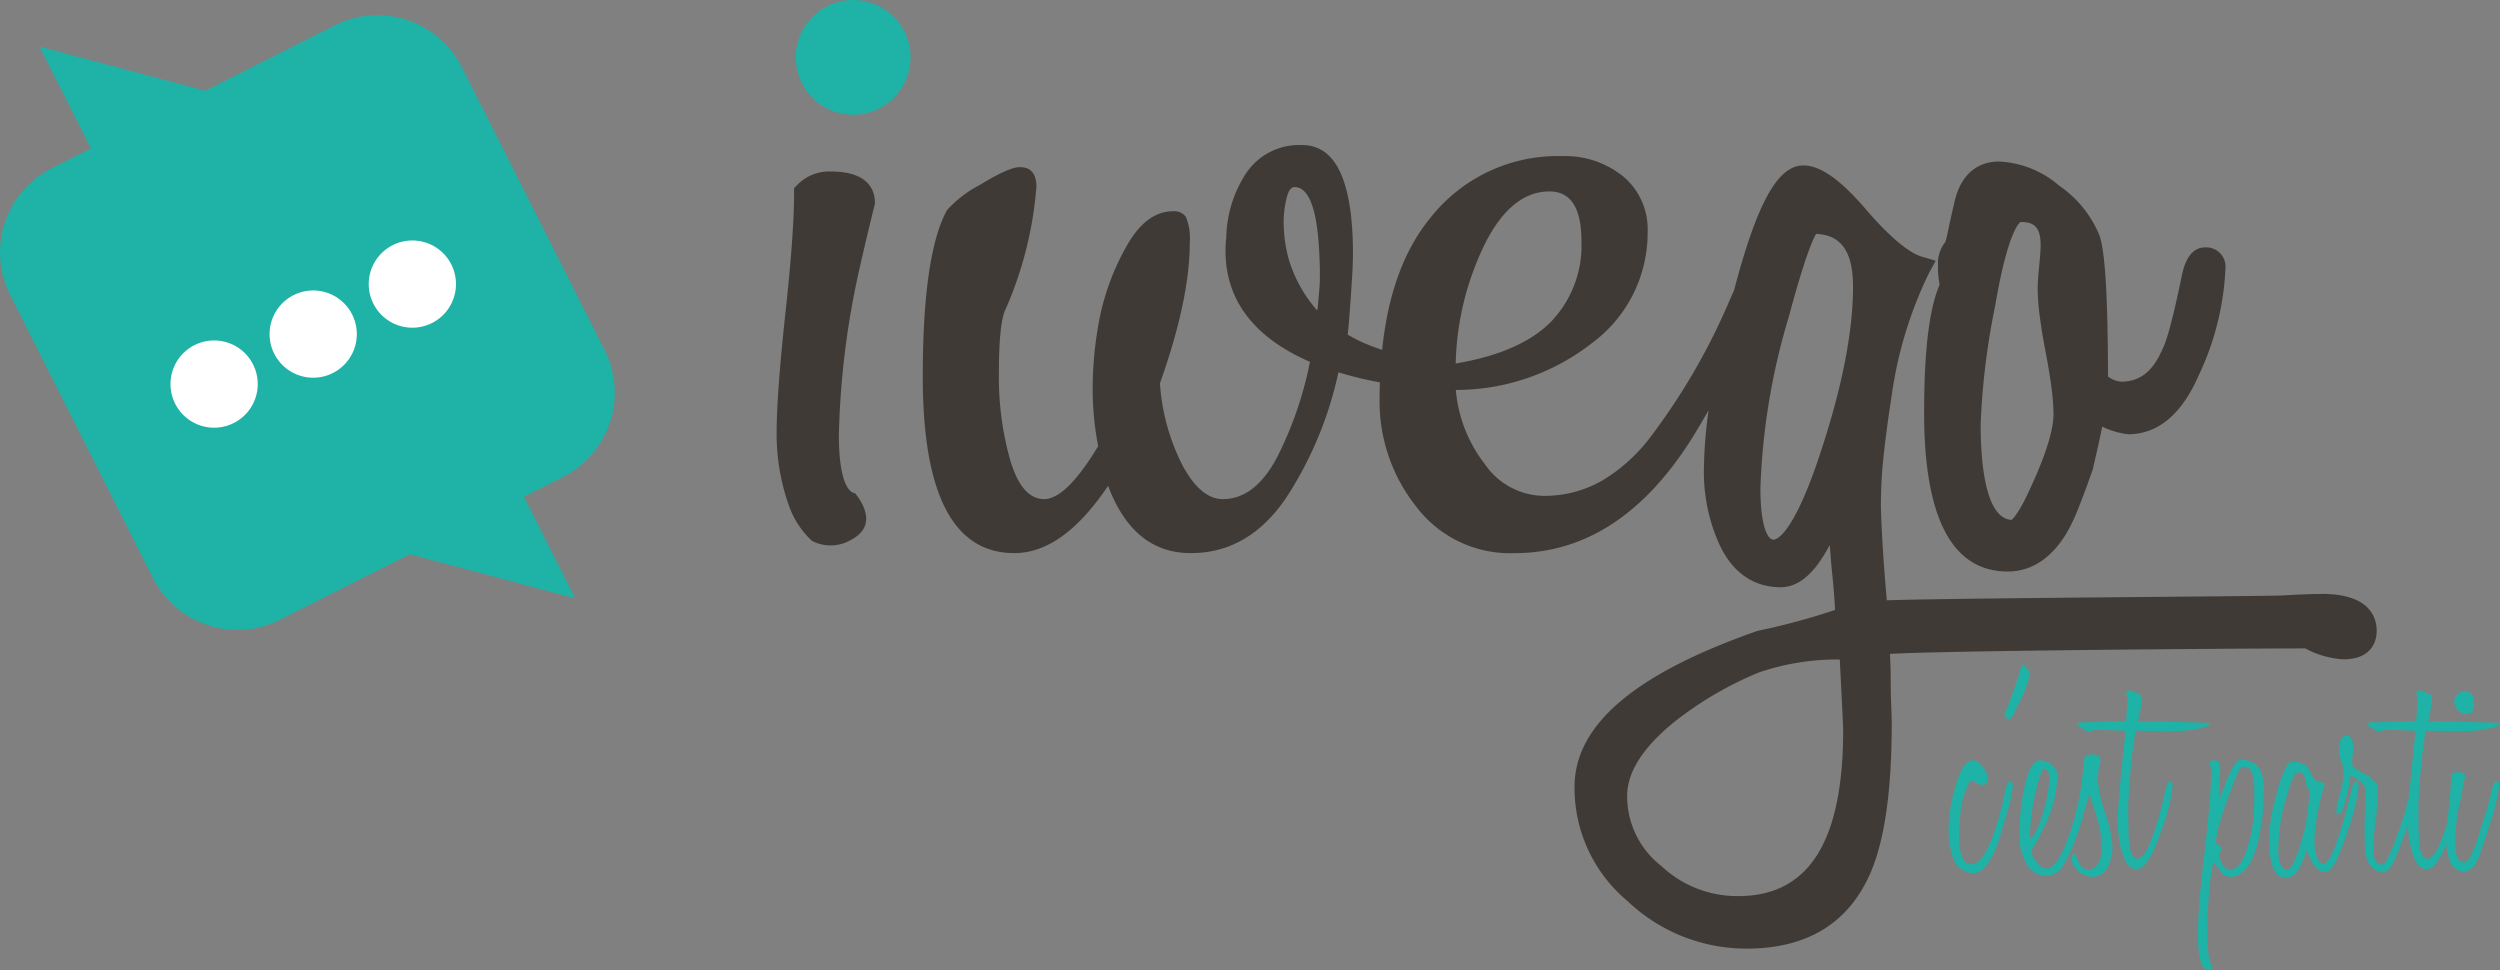
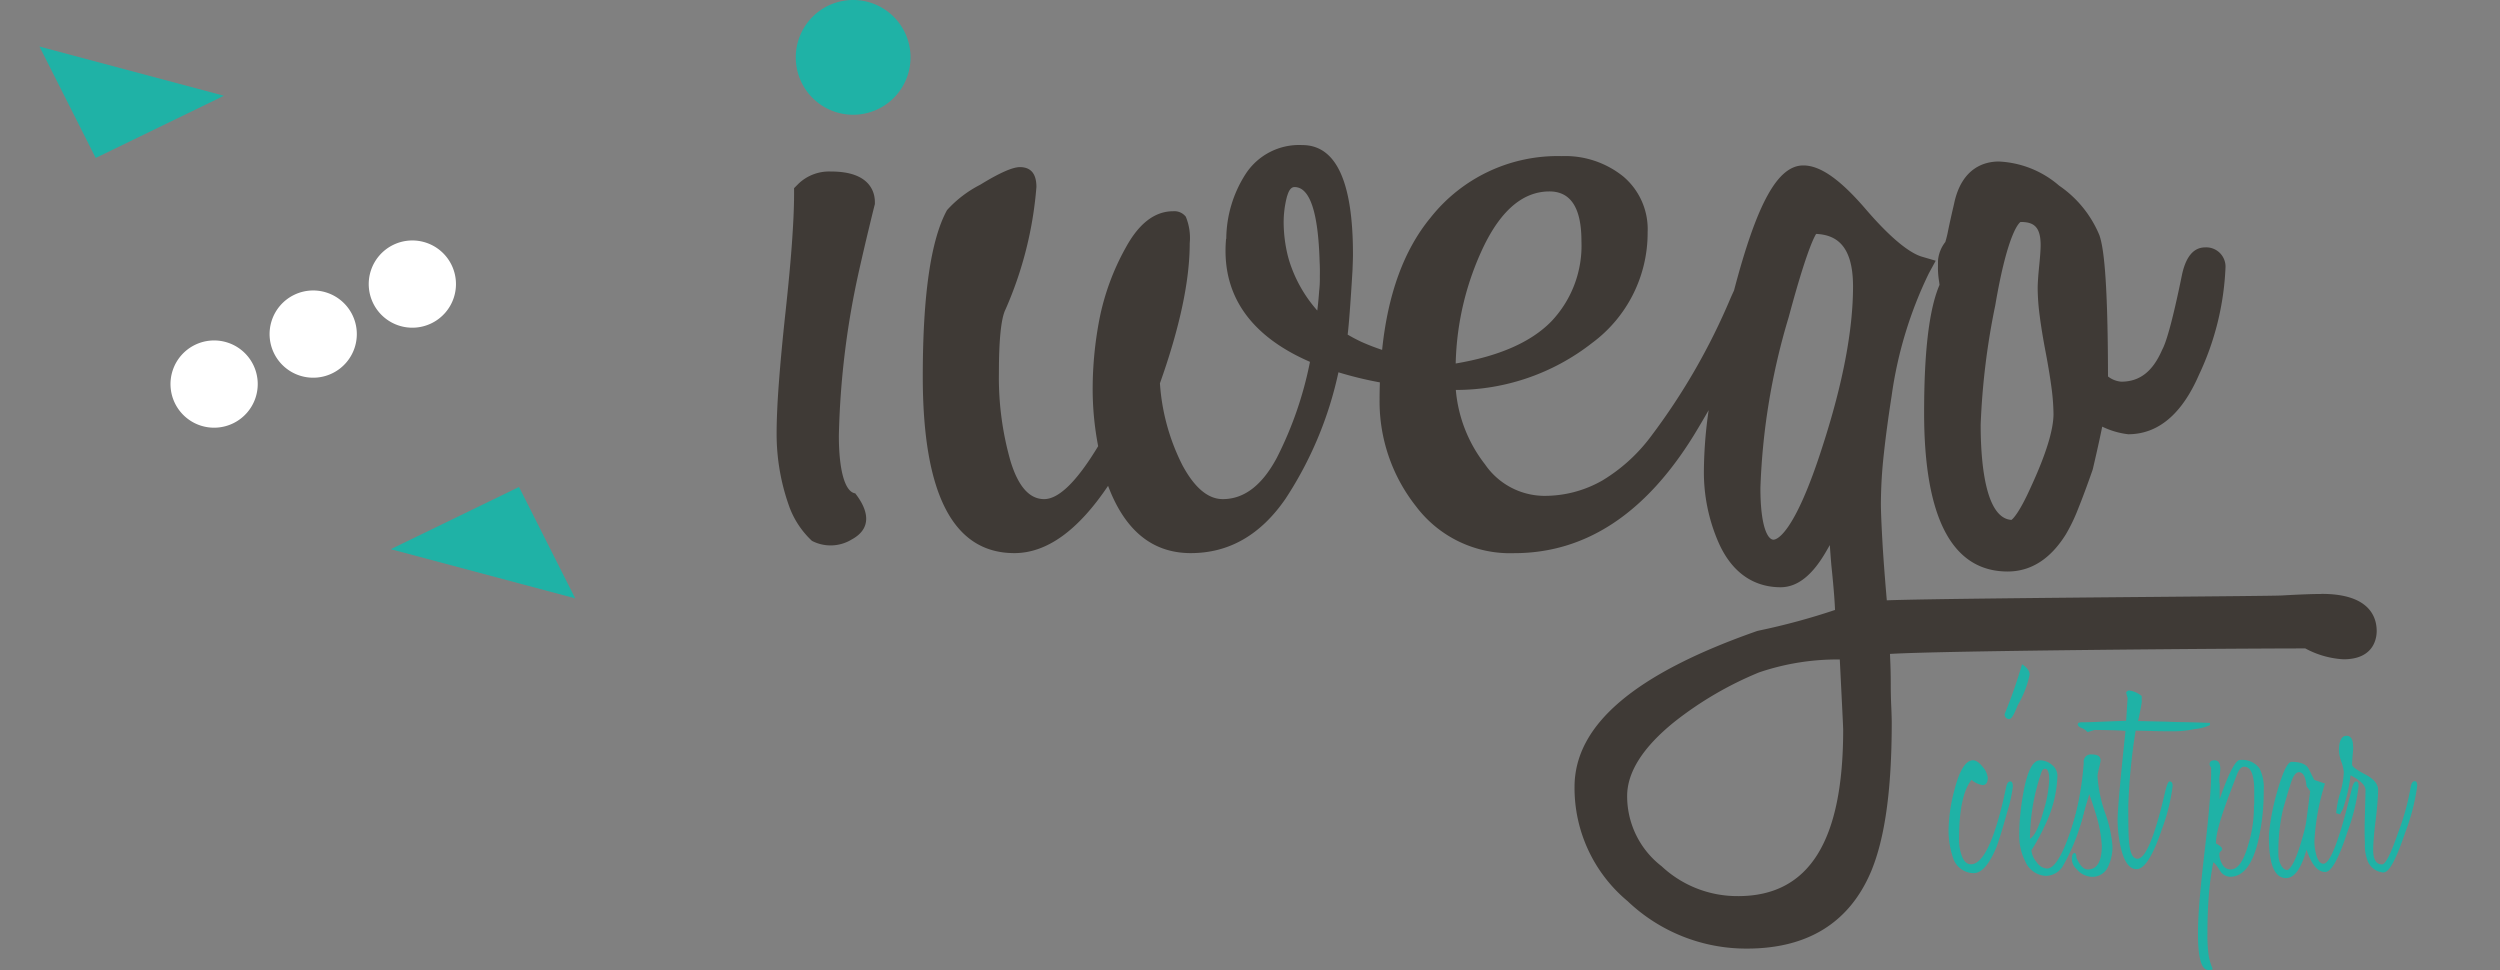
<svg xmlns="http://www.w3.org/2000/svg" id="Group_1313" data-name="Group 1313" width="256.66" height="99.593" viewBox="0 0 256.66 99.593">
  <rect x="0" y="0" width="256.66" height="99.593" fill="#808080" stroke="none" />
  <defs>
    <clipPath id="clip-path">
      <rect id="Rectangle_1" data-name="Rectangle 1" width="256.66" height="99.593" fill="none" />
    </clipPath>
  </defs>
  <g id="Group_1" data-name="Group 1" transform="translate(0 0)" clip-path="url(#clip-path)">
    <path id="Path_1" data-name="Path 1" d="M122.7,47.566c.167,0,.253.177.253.533a14.625,14.625,0,0,1-.566,2.575q-.725,2.607-1.131,3.674-1.1,2.636-2.324,2.637a2.232,2.232,0,0,1-2.134-1.633,8.532,8.532,0,0,1-.44-2.888,16.737,16.737,0,0,1,.6-4.018c.521-2.032,1.162-3.047,1.912-3.047q.441,0,.977.66a2.068,2.068,0,0,1,.533,1.13c0,.5-.179.755-.533.755a2.2,2.2,0,0,1-1.131-.535q-1.289,1.571-1.288,6.215a4.674,4.674,0,0,0,.251,1.477c.21.648.533.973.975.973q1.79,0,3.358-6.751c.168-.772.261-1.2.284-1.288.084-.313.218-.469.407-.469" transform="translate(83.692 32.655)" fill="#1fb2a6" />
    <path id="Path_2" data-name="Path 2" d="M122.276,40.734a10.354,10.354,0,0,1-1.226,3.139q-.536,1.413-.848,1.415c-.313,0-.481-.168-.5-.505a47.69,47.69,0,0,0,1.79-5.116q.787.5.786,1.068" transform="translate(86.095 28.53)" fill="#1fb2a6" />
    <path id="Path_3" data-name="Path 3" d="M127.831,47.944a20.134,20.134,0,0,1-.471,2.1A20.527,20.527,0,0,1,125,56.358a2.1,2.1,0,0,1-1.663.909,2.421,2.421,0,0,1-2.135-1.475,5.865,5.865,0,0,1-.629-2.668c0-.65.033-1.329.1-2.042s.167-1.463.313-2.259q.6-3.422,1.726-3.421a1.868,1.868,0,0,1,1.224.469A1.43,1.43,0,0,1,124.5,47a12.5,12.5,0,0,1-1.35,5.213,18.51,18.51,0,0,1-1.319,2.416,2.111,2.111,0,0,0,.533,1.226,1.389,1.389,0,0,0,1.069.66q1.506,0,3.389-7.161a5.8,5.8,0,0,1,.6-1.79c.272,0,.407.125.407.378m-4.176-.6c0-.712-.146-1.069-.44-1.069-.168,0-.292.138-.377.411a21.392,21.392,0,0,0-1.16,6.781q.719-.441,1.381-2.826a12.622,12.622,0,0,0,.6-3.3" transform="translate(86.725 32.655)" fill="#1fb2a6" />
    <path id="Path_4" data-name="Path 4" d="M127.918,54.535a4.686,4.686,0,0,1-.44,2.01,1.75,1.75,0,0,1-1.6,1.068,2.118,2.118,0,0,1-1.633-.786,1.448,1.448,0,0,1-.5-1q0-.6.253-.66c.146,0,.218.168.218.5q.534,1.191,1.162,1.191,1.444,0,1.444-2.448a13.678,13.678,0,0,0-.628-3.3q-.346-1.132-.66-1.979-.124.441-.328,1.114c-.138.452-.287.978-.454,1.587-.211.712-.483,1.068-.818,1.068a.978.978,0,0,1-.251-.064,31.574,31.574,0,0,0,1.286-6.939.737.737,0,0,1,.818-.848q.91,0,.909.6a1.75,1.75,0,0,1-.046.313c-.031.146-.069.3-.11.469s-.079.33-.11.487a2,2,0,0,0-.046.394,14.143,14.143,0,0,0,.753,3.674,12.756,12.756,0,0,1,.784,3.547" transform="translate(88.957 32.405)" fill="#1fb2a6" />
    <path id="Path_5" data-name="Path 5" d="M136.067,45.193a10.932,10.932,0,0,1-1.79.22h-1.319c-.461,0-.94-.01-1.446-.031l-1.5-.033a61.333,61.333,0,0,0-.755,7.725c0,.942.005,1.707.015,2.29s.028,1,.048,1.224q.124,1.919.88,1.917,1.22,0,2.761-6.53c.21-.944.387-1.413.533-1.413.21,0,.316.156.316.469a19.309,19.309,0,0,1-1.1,4.429q-1.382,4.113-2.606,4.112-1.07,0-1.6-2.134a12.874,12.874,0,0,1-.344-2.921q0-.722.2-3t.612-6.138q-.534-.064-3.172-.1l-.722.22a1.815,1.815,0,0,0-.658-.438c-.23-.1-.346-.218-.346-.344,0-.148.124-.222.377-.222.4,0,.971-.015,1.726-.046s1.707-.069,2.857-.11c.022-.23.043-.538.064-.928s.052-.851.093-1.394l-.156-.566a.346.346,0,0,1,.346-.222,2.71,2.71,0,0,1,1.255.567v.658c-.041.272-.093.566-.156.879s-.136.66-.22,1.037c.168,0,.5.005.989.017s1.157.024,2,.045c.418.022.987.038,1.711.048s1.616.038,2.682.079v.22a4.585,4.585,0,0,1-1.568.407" transform="translate(89.241 29.659)" fill="#1fb2a6" />
    <path id="Path_6" data-name="Path 6" d="M138,48.459a22.617,22.617,0,0,1-.564,5.211q-.879,3.706-2.888,3.7a1.258,1.258,0,0,1-1.037-.628q-.5-.787-.689-.848a28.206,28.206,0,0,0-.456,3.375q-.144,1.805-.143,3.879a15.089,15.089,0,0,0,.126,2.323,6.045,6.045,0,0,0,.409,1.35c0,.084-.146.126-.438.126q-1.07,0-1.069-3.736,0-1.509.187-3.69t.535-5.1q.343-2.95.5-5.006t.125-3.28a.455.455,0,0,1-.156-.316c0-.272.169-.406.5-.406.4,0,.6.292.6.877a4.388,4.388,0,0,1-.048.535,4.4,4.4,0,0,0-.048.5v.311a1.532,1.532,0,0,1,.033.285V49.4c.21-.629.49-1.372.846-2.23.524-1.191.932-1.79,1.226-1.79a2.23,2.23,0,0,1,2.008.848,4.289,4.289,0,0,1,.44,2.23m-2.008-2.386q-.408,0-.722.753l-.691,1.821q-1.54,4.02-1.477,5.307.629.346.629.564a.386.386,0,0,1-.141.236.4.4,0,0,0-.143.266,1.976,1.976,0,0,0,.284,1.035.968.968,0,0,0,.879.566q1.1,0,1.822-2.6a13.339,13.339,0,0,0,.564-3.55v-.375a1.483,1.483,0,0,0,.031-.284V48.521q0-2.447-1.035-2.448" transform="translate(94.402 32.642)" fill="#1fb2a6" />
    <path id="Path_7" data-name="Path 7" d="M141.266,56.8q-1.16,0-1.915-2.292-.818,2.919-2.1,2.919-1.849,0-1.757-4.585a24.306,24.306,0,0,1,.784-4.08q.913-3.267,1.539-3.267c.921,0,1.508.242,1.759.722l.566,1.131,1.1.377a23.759,23.759,0,0,0-1.066,5.62,4.716,4.716,0,0,0,.126,1.508c.168.732.428,1.1.784,1.1q1.068,0,2.919-7.725.188-.722.442-.722c.167,0,.249.158.249.471a20.077,20.077,0,0,1-1.16,4.742q-1.318,4.08-2.261,4.082M139.35,48q-.126-1.444-.786-1.444-.534,0-.94,1.508c-.086.23-.177.533-.284.909s-.23.806-.377,1.288a19,19,0,0,0-.5,4.742,2.37,2.37,0,0,0,.218,1q.284.6.724.6c.4-.23.815-1.035,1.255-2.419.167-.543.315-1.05.438-1.522a8.7,8.7,0,0,0,.253-1.271l.377-2.888Z" transform="translate(97.447 32.72)" fill="#1fb2a6" />
    <path id="Path_8" data-name="Path 8" d="M144.4,57.973a1.9,1.9,0,0,1-1.632-1.1,4.453,4.453,0,0,1-.315-1.915c-.041-.712-.041-1.687,0-2.919l.064-2.512c0-.5-.516-1.016-1.539-1.539a16.053,16.053,0,0,1-.755,3.359,2.012,2.012,0,0,1-.156.33,2.145,2.145,0,0,0-.156.328l-.409-.126a10.18,10.18,0,0,1,.378-1.979,8.577,8.577,0,0,0,.407-2.228,4,4,0,0,0-.253-1.068,3.992,3.992,0,0,1-.249-1.1c0-1.049.261-1.57.784-1.57.418,0,.64.325.66.973a1.863,1.863,0,0,1,.015.423c-.012.158-.026.342-.046.55-.022.251-.038.461-.048.629s-.015.292-.015.375q0,.315,1.319,1,1.349.694,1.35,1.6c0,.356-.021.789-.062,1.3s-.1,1.116-.187,1.805c-.086.669-.148,1.262-.189,1.774s-.064.947-.064,1.3q0,1.475.911,1.475.534,0,1.664-3.3a24.931,24.931,0,0,0,1.255-4.522c.062-.481.21-.724.438-.724.167,0,.253.158.253.473a21.085,21.085,0,0,1-1.224,4.773q-1.382,4.113-2.2,4.112" transform="translate(100.339 31.604)" fill="#1fb2a6" />
-     <path id="Path_9" data-name="Path 9" d="M153.391,45.193a10.932,10.932,0,0,1-1.79.22h-1.319c-.461,0-.94-.01-1.446-.031l-1.5-.033a61.329,61.329,0,0,0-.755,7.725c0,.942.005,1.707.015,2.29s.028,1,.048,1.224q.124,1.919.88,1.917,1.22,0,2.761-6.53c.21-.944.387-1.413.533-1.413.21,0,.316.156.316.469a19.313,19.313,0,0,1-1.1,4.429q-1.382,4.113-2.606,4.112-1.07,0-1.6-2.134a12.874,12.874,0,0,1-.344-2.921q0-.722.2-3t.612-6.138q-.534-.064-3.172-.1l-.722.22a1.814,1.814,0,0,0-.658-.438c-.23-.1-.346-.218-.346-.344,0-.148.124-.222.377-.222.4,0,.971-.015,1.726-.046s1.707-.069,2.857-.11c.022-.23.043-.538.064-.928s.052-.851.093-1.394l-.156-.566a.347.347,0,0,1,.346-.222,2.71,2.71,0,0,1,1.255.567v.658c-.041.272-.093.566-.156.879s-.136.66-.22,1.037c.169,0,.5.005.989.017s1.157.024,2,.045c.418.022.987.038,1.711.048s1.616.038,2.682.079v.22a4.585,4.585,0,0,1-1.568.407" transform="translate(101.701 29.659)" fill="#1fb2a6" />
-     <path id="Path_10" data-name="Path 10" d="M151.512,50.961a23.418,23.418,0,0,1-1.1,4.363Q149.6,57.9,149.379,58.4c-.419.923-.922,1.382-1.51,1.382a1.543,1.543,0,0,1-1.442-1.13,5.706,5.706,0,0,1-.346-1.979q0-.565.064-1.413t.187-2.008q.124-1.163.187-2.025t.062-1.43a.858.858,0,0,1,.629-.218q.818,0,.817.44c-.043.168-.1.4-.172.7s-.163.688-.266,1.147a24.351,24.351,0,0,0-.6,4.865q0,2.1.94,2.1.438,0,1.069-1.57.031-.031,1.035-3.2c.1-.334.22-.732.346-1.193s.261-.994.409-1.6c.124-.5.27-.753.438-.753.189,0,.282.146.282.438m-2.574-8.509c0,.777-.261,1.162-.786,1.162a1.167,1.167,0,0,1-.88-.407,1.319,1.319,0,0,1-.377-.911.994.994,0,0,1,.33-.66.935.935,0,0,1,.643-.346q1.068,0,1.069,1.162" transform="translate(105.069 29.698)" fill="#1fb2a6" />
    <path id="Path_11" data-name="Path 11" d="M47.519,5.89a5.891,5.891,0,1,1,5.89,5.89,5.89,5.89,0,0,1-5.89-5.89" transform="translate(34.178 0.001)" fill="#1fb2a6" />
    <path id="Path_12" data-name="Path 12" d="M51.977,10.243a4.546,4.546,0,0,0-3.351,1.245l-.459.461v.65c0,1.283-.074,2.957-.218,4.981s-.375,4.448-.669,7.173c-.3,2.758-.524,5.187-.676,7.221s-.229,3.784-.229,5.158a22.015,22.015,0,0,0,1.353,7.659A9.12,9.12,0,0,0,50,48.158a4.151,4.151,0,0,0,4.087-.143c2.52-1.369,1.265-3.591.34-4.754l-.015.015c-1.033-.186-1.647-2.371-1.647-5.925a85.863,85.863,0,0,1,2.091-17.014q.554-2.447.947-4.069c.258-1.073.462-1.91.612-2.5l.048-.189v-.2c0-.944-.438-3.138-4.484-3.138" transform="translate(33.356 7.368)" fill="#3f3a36" />
    <path id="Path_13" data-name="Path 13" d="M198.731,54.746c-.959,0-2.309.052-4.121.156-.622.034-6.349.086-12.98.144-12.822.113-23.827.22-27.558.352-.215-2.491-.368-4.549-.456-6.127-.1-1.805-.151-3.081-.151-3.789a47.765,47.765,0,0,1,.3-5.091c.2-1.857.473-3.867.8-5.964a41.894,41.894,0,0,1,3.829-12.609l.7-1.284-1.4-.409c-.958-.279-2.727-1.339-5.718-4.805-2.663-3.115-4.718-4.568-6.471-4.568-2.627,0-4.755,3.841-7.118,12.836-.119.258-.239.524-.37.818a66.033,66.033,0,0,1-8.151,14.151,17.449,17.449,0,0,1-4.982,4.53,11.9,11.9,0,0,1-6.115,1.585,7.435,7.435,0,0,1-5.943-3.227,14.419,14.419,0,0,1-3-7.644A22.666,22.666,0,0,0,123.8,28.99a14.048,14.048,0,0,0,5.718-11.378,7.083,7.083,0,0,0-2.491-5.718,9.511,9.511,0,0,0-6.341-2.1,16.63,16.63,0,0,0-13.474,6.342q-4.067,4.946-4.953,13.551a22.644,22.644,0,0,1-2.116-.818q-.756-.356-1.422-.75c.175-1.35.413-5.161.5-6.653.017-.531.045-1.073.045-1.594q0-11.213-5.208-11.211a6.542,6.542,0,0,0-5.832,3,12.45,12.45,0,0,0-1.967,6.614l-.022.022c-.585,6.659,3.61,10.451,8.615,12.618a37.8,37.8,0,0,1-3.4,9.846q-2.267,4.247-5.55,4.247-2.264,0-4.131-3.454a21.747,21.747,0,0,1-2.323-8.436q3.059-8.6,3.059-14.38a5.734,5.734,0,0,0-.4-2.718,1.482,1.482,0,0,0-1.3-.566q-2.832,0-4.869,3.736a24.971,24.971,0,0,0-2.716,7.417,38.06,38.06,0,0,0-.679,6.908,30.931,30.931,0,0,0,.564,6.057q-3.283,5.436-5.548,5.436t-3.452-3.906a31.186,31.186,0,0,1-1.19-9.059q0-5.153.679-6.511a38.755,38.755,0,0,0,3.172-12.569q0-2.037-1.7-2.039-1.13,0-4.076,1.812a11.854,11.854,0,0,0-3.4,2.6q-2.494,4.529-2.491,17.1,0,18.114,9.4,18.116,4.98,0,9.623-6.908,2.6,6.909,8.493,6.908t9.738-5.6a38.271,38.271,0,0,0,5.419-12.963,37.882,37.882,0,0,0,4.255,1.035c-.019.588-.031,1.185-.031,1.793a17.348,17.348,0,0,0,3.738,10.928,12.084,12.084,0,0,0,10.077,4.812q10.981,0,18.456-12.116c.538-.884,1.038-1.735,1.513-2.565a45.507,45.507,0,0,0-.488,6.157,18.007,18.007,0,0,0,1.523,7.474c1.68,3.76,4.377,4.549,6.344,4.549,1.76,0,3.322-1.255,4.773-3.832.1-.175.194-.34.287-.5q.064.946.156,2.056c.134,1.269.234,2.357.3,3.258.036.507.064.956.079,1.35a68.8,68.8,0,0,1-7.847,2.123l-.165.043c-12.606,4.417-18.731,9.654-18.731,16.015a15.108,15.108,0,0,0,5.45,11.713,17.648,17.648,0,0,0,12.25,4.871c6.236,0,10.524-2.663,12.747-7.921,1.424-3.421,2.118-8.412,2.118-15.253,0-.418-.019-1.013-.053-1.778-.033-.717-.048-1.461-.048-2.278s-.019-1.609-.053-2.386c-.01-.229-.019-.442-.027-.636,5.656-.339,34.906-.56,42.639-.564a9.3,9.3,0,0,0,3.922,1.116c3.162,0,3.408-2.22,3.408-2.9,0-1.425-.732-3.815-5.637-3.815M112.759,18.913q2.718-5.49,6.679-5.493,3.286,0,3.284,5.1a11.288,11.288,0,0,1-3.114,8.266q-3.115,3.169-9.795,4.3a29.357,29.357,0,0,1,2.945-12.172M95.79,23.719c-.076,1.066-.179,1.867-.186,1.926-.028-.028-.053-.055-.079-.084a14.022,14.022,0,0,1-2.82-5.07c-.043-.15-.086-.3-.122-.445-.01-.034-.017-.067-.026-.1a14.644,14.644,0,0,1-.406-3.273,10.377,10.377,0,0,1,.364-2.814l.005.012c.17-.595.416-.9.743-.9,1.578,0,2.44,2.574,2.581,7.7.028.469.031.959.022,1.446,0,.048,0,.091,0,.138a10.872,10.872,0,0,1-.079,1.467m46.664,25.454c-.626,0-1.355-1.391-1.355-5.311A68.573,68.573,0,0,1,144,26.325c1.644-6.119,2.472-7.982,2.816-8.545,1.845.095,3.789.935,3.789,5.4,0,4.446-1.038,9.918-3.086,16.268-3,9.451-4.859,9.722-5.063,9.722m-3.648,36.594a11.361,11.361,0,0,1-7.855-3.065,9.071,9.071,0,0,1-3.538-7.212c0-2.452,1.628-5.008,4.836-7.6a36.173,36.173,0,0,1,8.706-5.089,25.018,25.018,0,0,1,8.288-1.327l.248,5q.1,2,.1,2.225c0,11.486-3.528,17.069-10.785,17.069" transform="translate(39.635 6.233)" fill="#3f3a36" />
    <path id="Path_14" data-name="Path 14" d="M116.48,22.308c-1.064,2.479-1.583,6.788-1.583,13.145,0,10.8,2.887,16.283,8.577,16.283,2.385,0,4.389-1.279,5.966-3.8a17.84,17.84,0,0,0,1.26-2.613c.44-1.085.94-2.434,1.491-4.009l.033-.119q.407-1.733.715-3.165.132-.611.242-1.167a8.375,8.375,0,0,0,2.661.782c3.067,0,5.51-2.048,7.264-6.083a28.543,28.543,0,0,0,2.732-11.01,1.978,1.978,0,0,0-2.089-2.091c-1.166,0-1.963.925-2.369,2.768-1.063,5.223-1.681,7.064-2.015,7.688l-.041.083c-.966,2.214-2.3,3.248-4.192,3.248a2.563,2.563,0,0,1-1.356-.536c-.019-10.661-.5-13.367-.877-14.486a11.465,11.465,0,0,0-4.135-5.1,10.158,10.158,0,0,0-6.2-2.481c-1.381,0-3.815.569-4.594,4.353q-.41,1.751-.616,2.775a10.477,10.477,0,0,1-.28,1.136,3.558,3.558,0,0,0-.75,1.907l-.007.839a8.981,8.981,0,0,0,.113,1.276c.021.144.036.27.05.378m8.313-6.458c1.276,0,2.067.4,2.067,2.371,0,.433-.048,1.145-.146,2.113-.107,1.062-.158,1.829-.158,2.347a22.472,22.472,0,0,0,.213,2.837c.134,1.056.342,2.324.619,3.769.263,1.391.464,2.63.6,3.676a22.1,22.1,0,0,1,.193,2.593c0,1.645-.781,4.174-2.33,7.523-1.159,2.579-1.795,3.215-1.986,3.358-2.747-.168-3.162-6.169-3.162-9.765a74.108,74.108,0,0,1,1.5-12.27c1.315-7.74,2.526-8.5,2.589-8.55" transform="translate(82.64 6.937)" fill="#3f3a36" />
    <path id="Path_15" data-name="Path 15" d="M42.27,40.517,23.336,35.464,36.5,29.079Z" transform="translate(16.784 20.916)" fill="#1fb2a6" />
    <path id="Path_16" data-name="Path 16" d="M2.358,2.779,21.292,7.832,8.129,14.217Z" transform="translate(1.696 1.999)" fill="#1fb2a6" />
-     <path id="Path_17" data-name="Path 17" d="M57.811,48.308,28.7,62.994a9.7,9.7,0,0,1-12.987-4.277L1.031,29.608A9.694,9.694,0,0,1,5.307,16.622L34.416,1.936A9.7,9.7,0,0,1,47.4,6.212L62.089,35.321a9.7,9.7,0,0,1-4.277,12.987" transform="translate(0 0.652)" fill="#1fb2a6" />
    <path id="Path_18" data-name="Path 18" d="M10.662,26.825a4.478,4.478,0,1,1,6.014,1.982,4.475,4.475,0,0,1-6.014-1.982" transform="translate(7.322 14.622)" fill="#fff" />
    <path id="Path_19" data-name="Path 19" d="M16.578,23.84a4.478,4.478,0,1,1,6.016,1.982,4.478,4.478,0,0,1-6.016-1.982" transform="translate(11.578 12.475)" fill="#fff" />
    <path id="Path_20" data-name="Path 20" d="M22.5,20.854a4.478,4.478,0,1,1,6.016,1.982A4.478,4.478,0,0,1,22.5,20.854" transform="translate(15.835 10.327)" fill="#fff" />
  </g>
</svg>